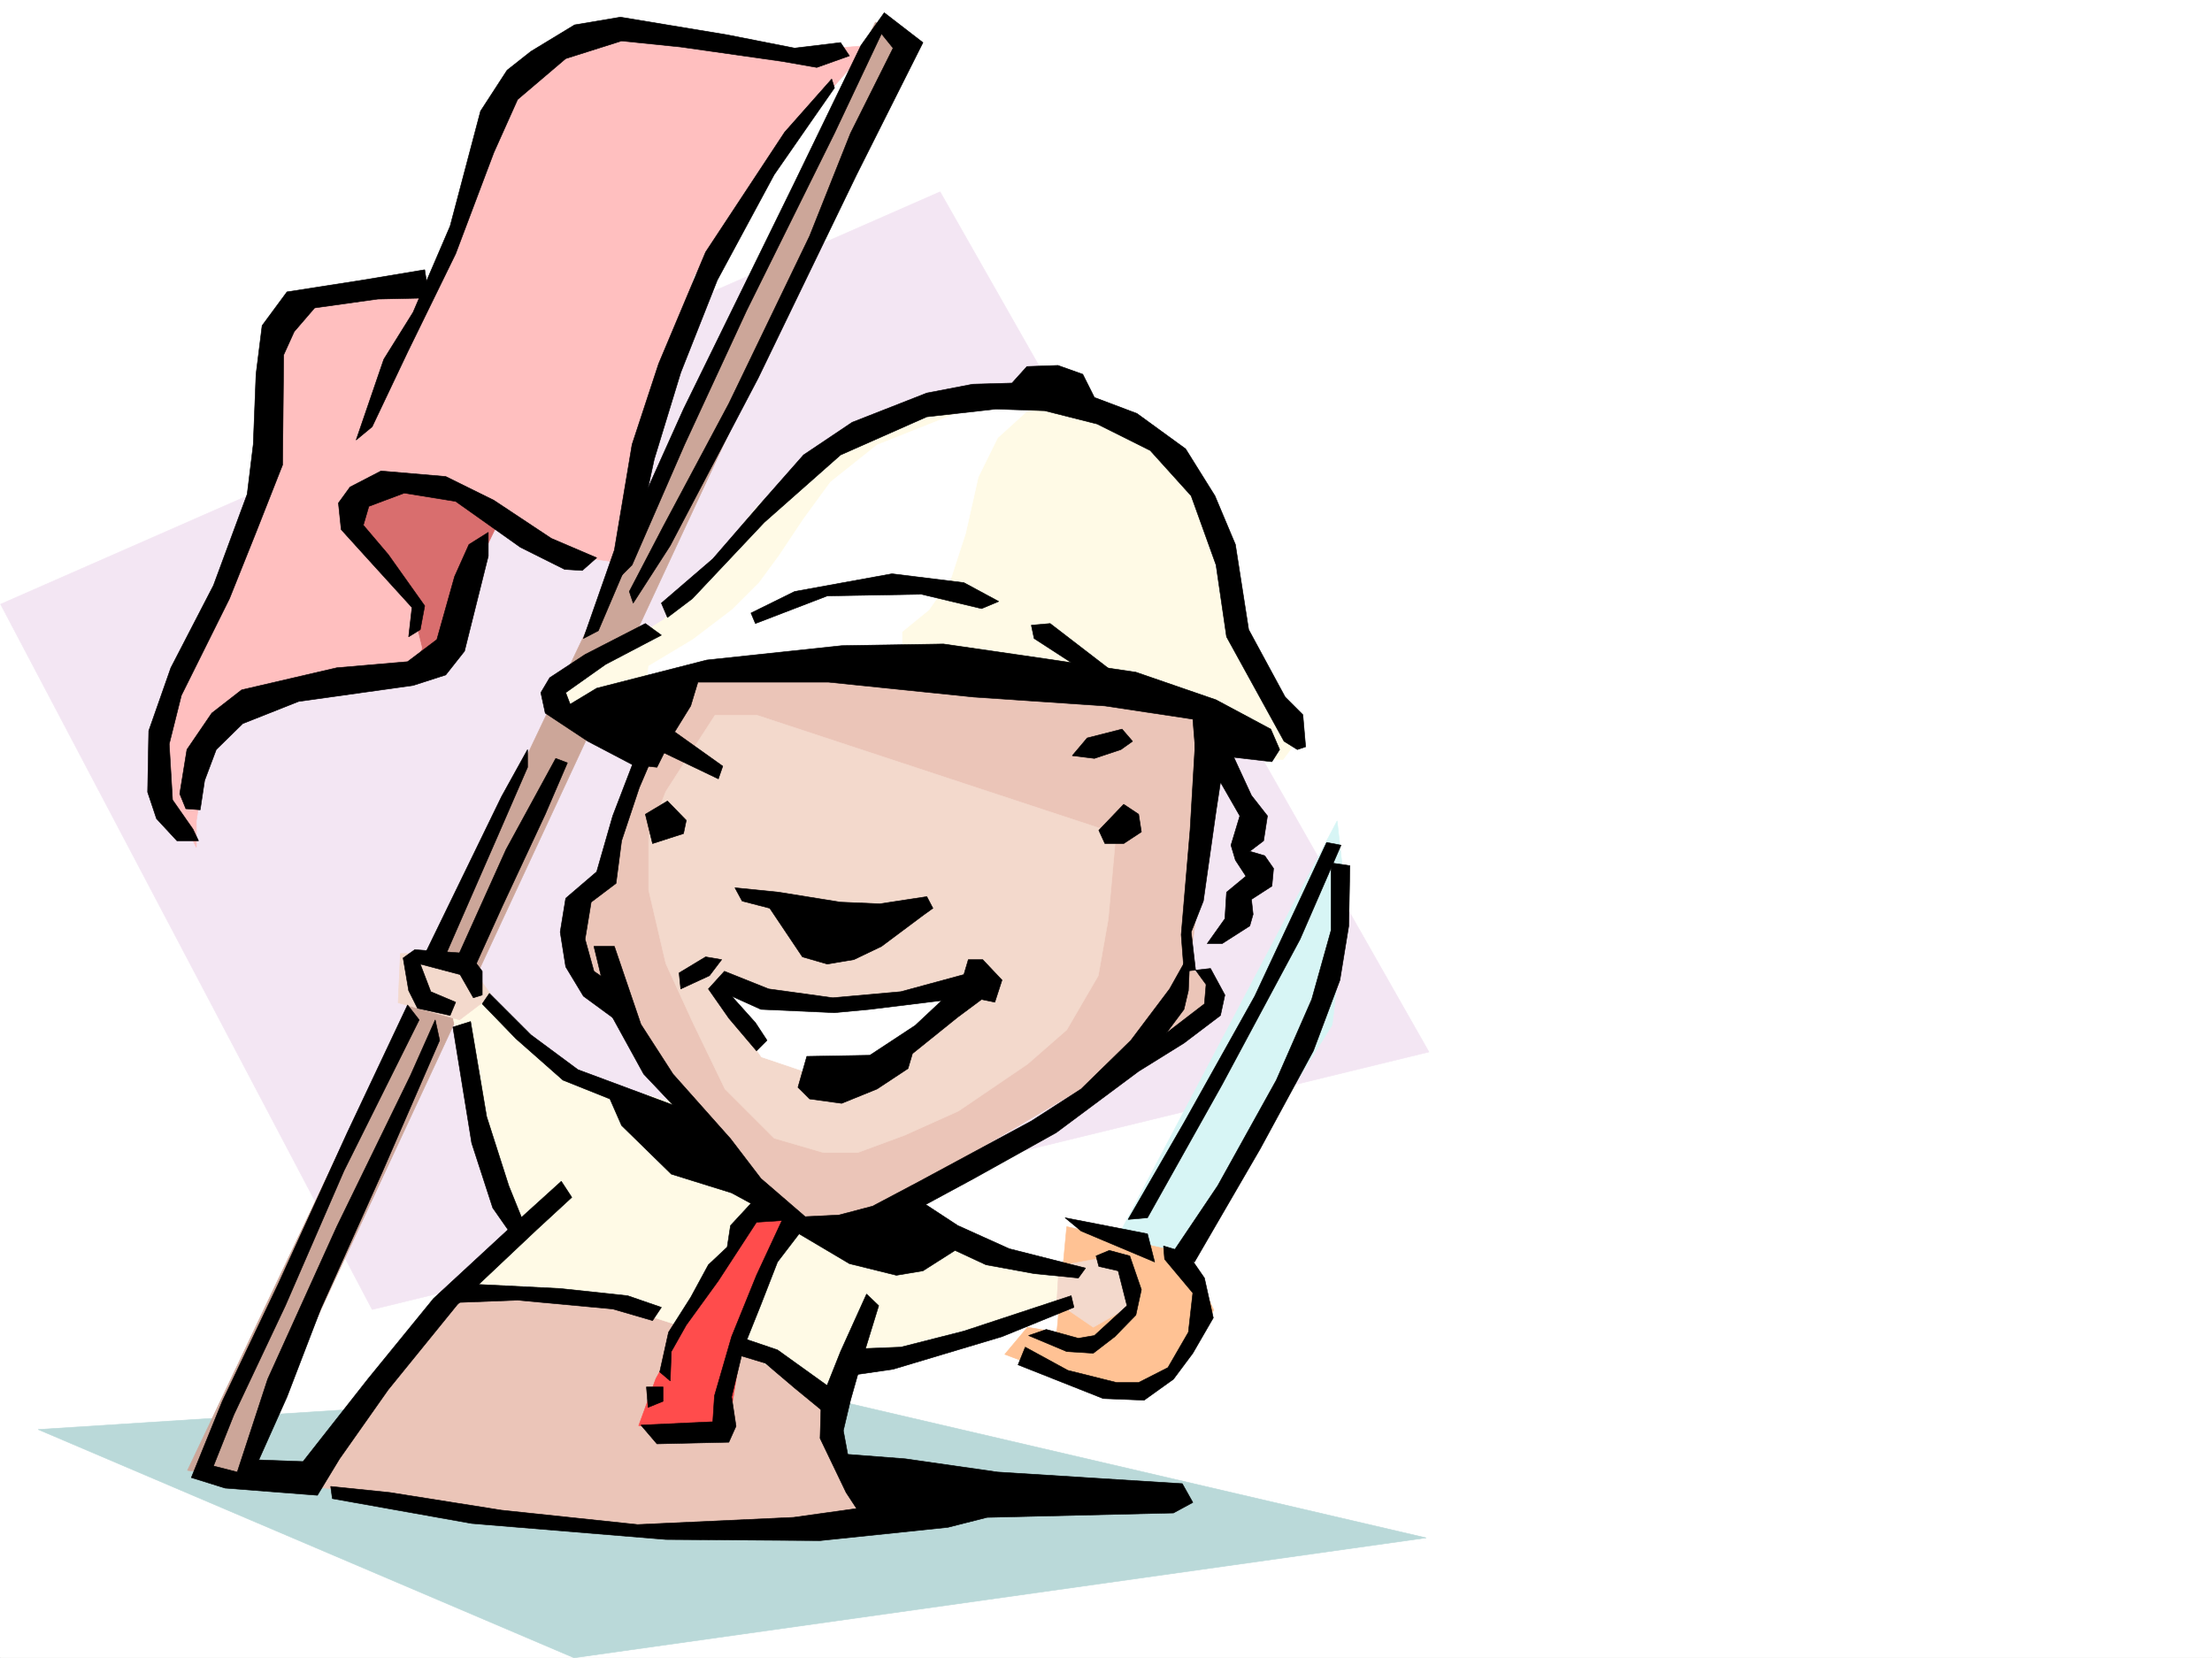
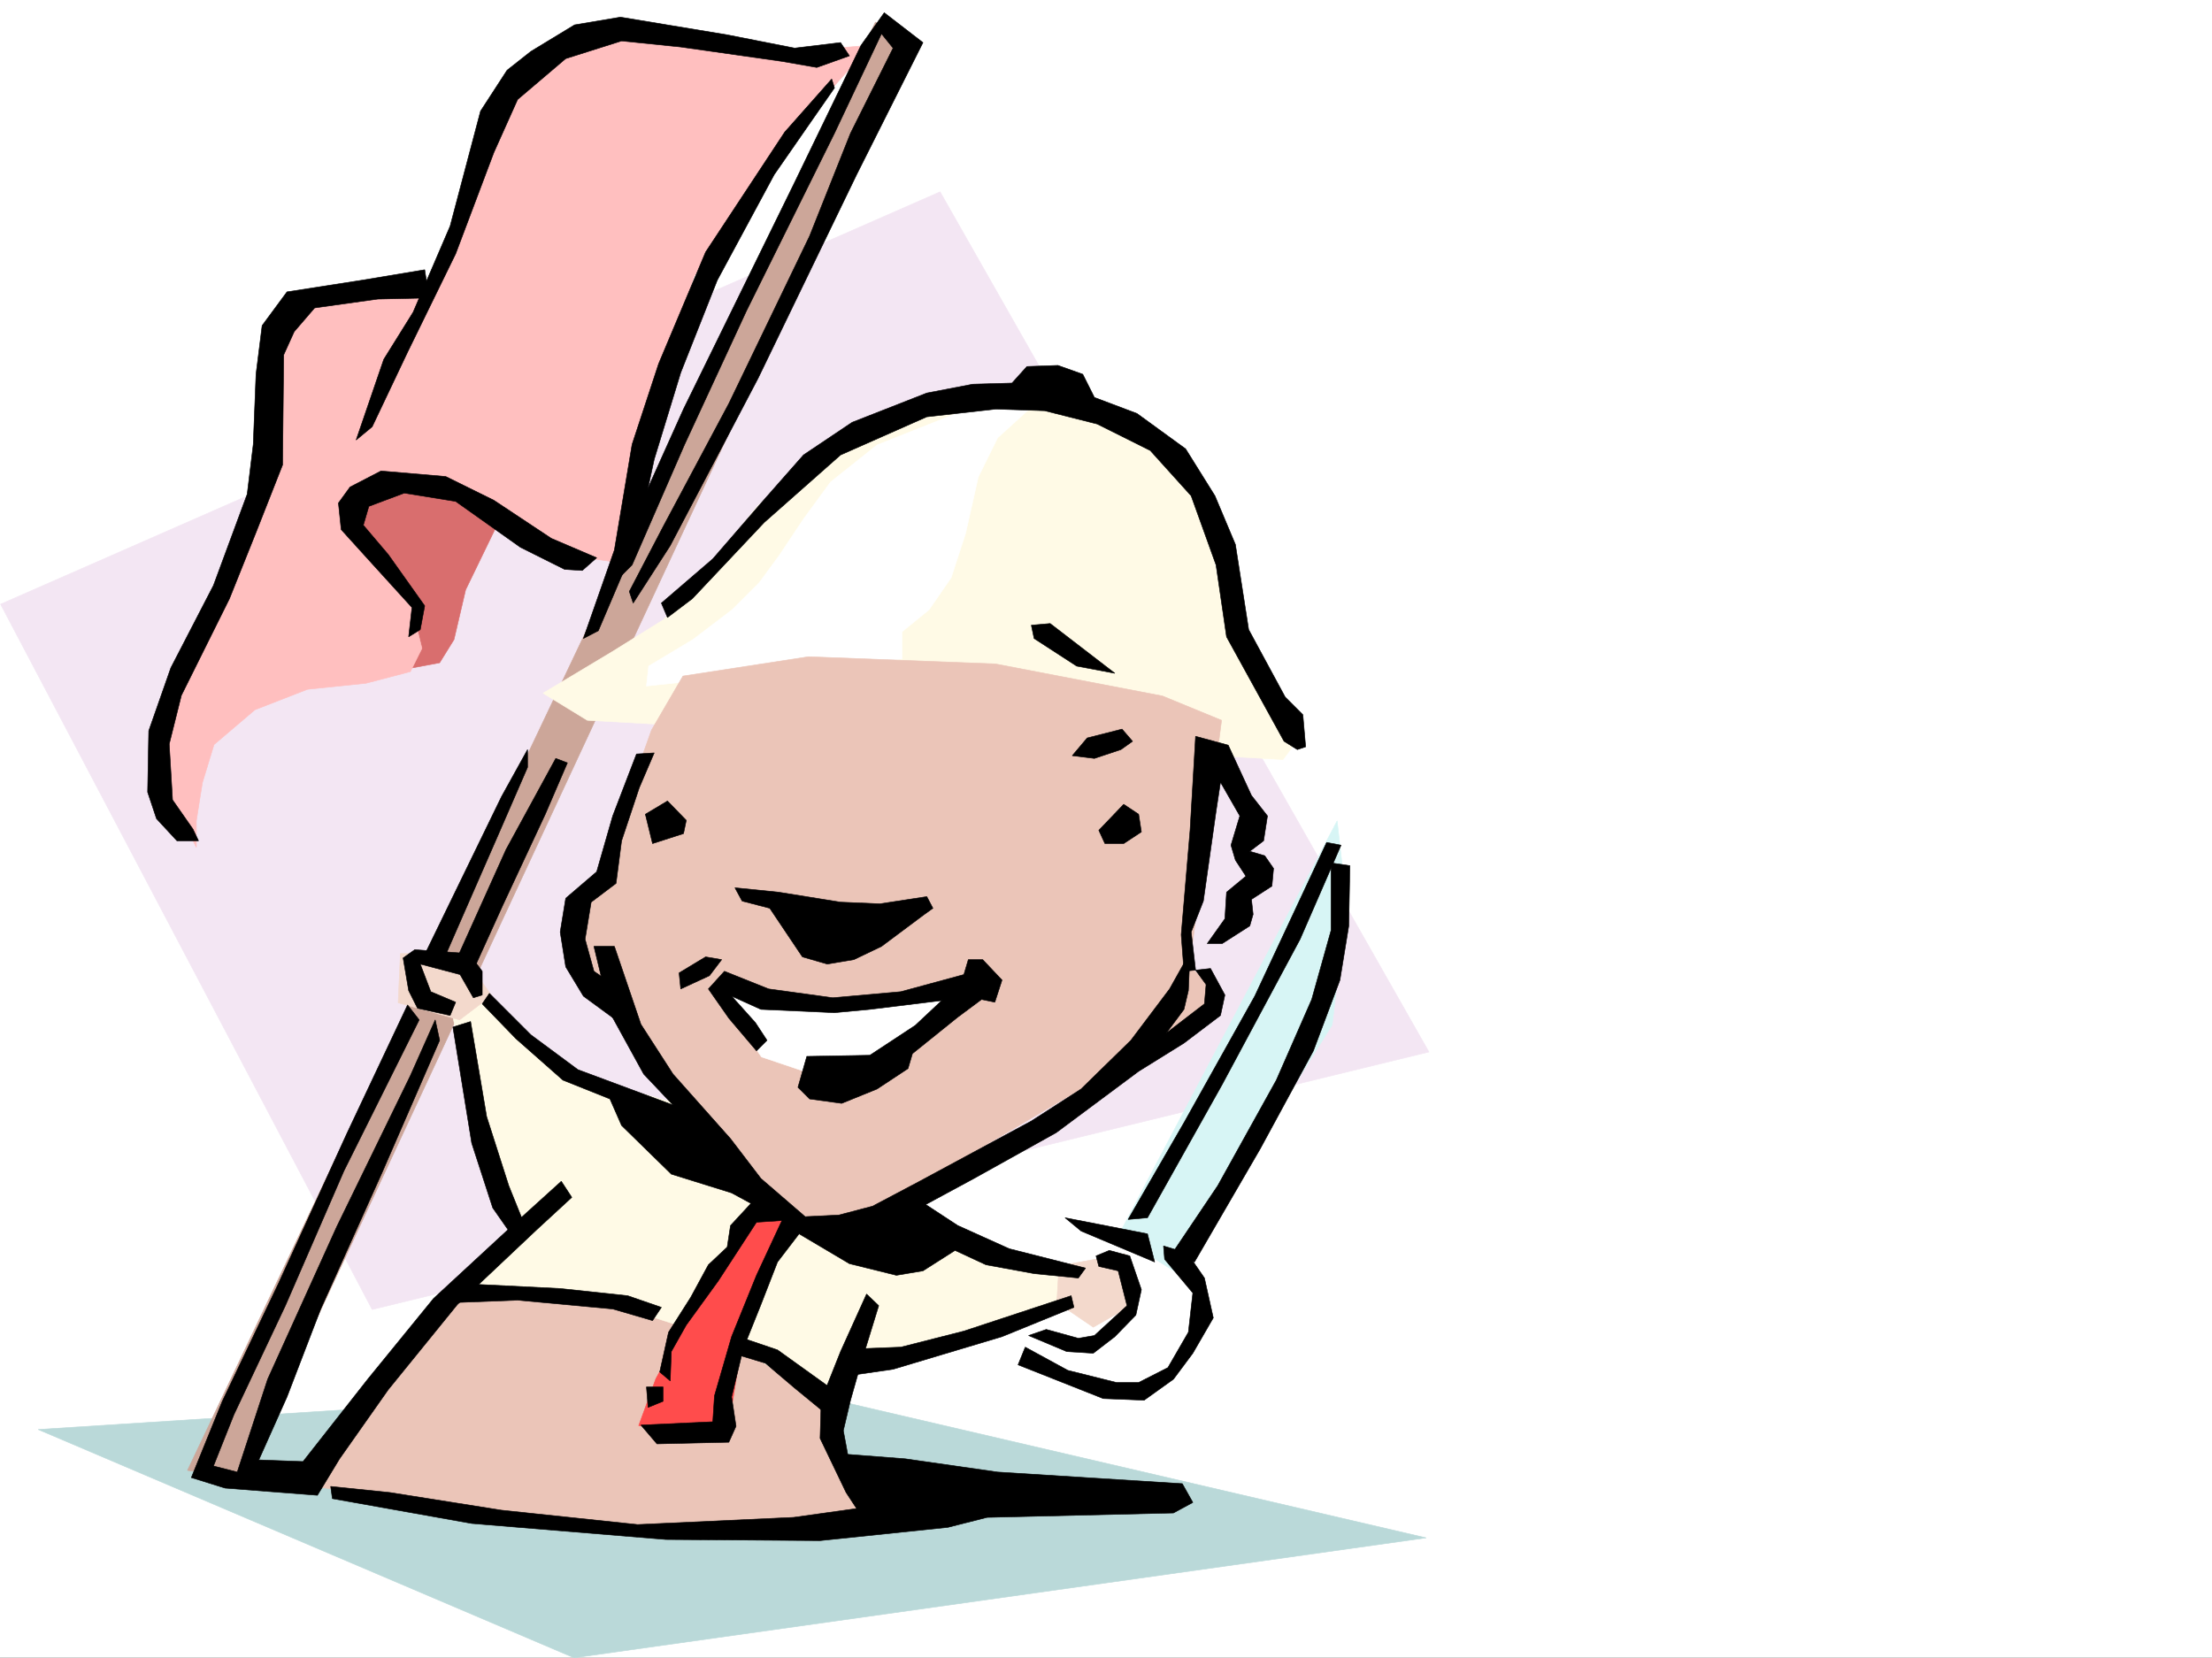
<svg xmlns="http://www.w3.org/2000/svg" width="2997.016" height="2246.665">
  <rect width="100%" height="100%" fill="#333333" stroke="none" />
  <defs>
    <clipPath id="a">
      <path d="M0 0h2997v2244.137H0Zm0 0" />
    </clipPath>
  </defs>
  <path fill="#fff" d="M0 2246.297h2997.016V0H0Zm0 0" />
  <g clip-path="url(#a)" transform="translate(0 2.16)">
-     <path fill="#fff" fill-rule="evenodd" stroke="#fff" stroke-linecap="square" stroke-linejoin="bevel" stroke-miterlimit="10" stroke-width=".743" d="M.742 2244.137h2995.531V-2.16H.743Zm0 0" />
-   </g>
+     </g>
  <path fill="#f3e6f3" fill-rule="evenodd" stroke="#f3e6f3" stroke-linecap="square" stroke-linejoin="bevel" stroke-miterlimit="10" stroke-width=".743" d="m.742 818.676 503.492 955.722 1431.84-349.007-662.351-1165.493Zm0 0" />
  <path fill="#bad9d9" fill-rule="evenodd" stroke="#bad9d9" stroke-linecap="square" stroke-linejoin="bevel" stroke-miterlimit="10" stroke-width=".743" d="m51.691 1936.938 980.04-62.915 900.59 209.735-1154.583 162.539zm0 0" />
  <path fill="#cca699" fill-rule="evenodd" stroke="#cca699" stroke-linecap="square" stroke-linejoin="bevel" stroke-miterlimit="10" stroke-width=".743" d="M1186.059 29.95 253.992 1992.378l75.66 8.25L1234.035 57.672Zm0 0" />
  <path fill="#d96e6e" fill-rule="evenodd" stroke="#d96e6e" stroke-linecap="square" stroke-linejoin="bevel" stroke-miterlimit="10" stroke-width=".743" d="m678.816 700.32-47.937 98.883-15.758 67.41-19.473 31.438-44.183 8.25-122.89-178.258 47.937-119.098 142.363-8.25 87.66 71.903zm0 0" />
  <path fill="#ffbfbf" fill-rule="evenodd" stroke="#ffbfbf" stroke-linecap="square" stroke-linejoin="bevel" stroke-miterlimit="10" stroke-width=".743" d="m1154.582 89.148-122.852 138.57L940.316 374.5l-43.441 143.066-27.762 126.567-23.965 119.097-83.168-11.964-75.656-35.227-83.168-63.656-62.949 3.754-44.184 16.46-15.757 43.442 35.972 35.227 39.727 63.656 15.715 63.656-15.715 31.473-59.942 15.719-79.453 8.25-71.16 27.722-55.445 47.195-15.758 51.649-8.21 51.691v35.973l-35.227-71.906-12.004-90.633 27.722-91.375 74.953-155.07 44.184-146.04-4.496-127.351 27.719-55.402L456.297 391l131.101-12.004 79.454-217.941 63.652-75.66 71.203-43.442 83.164-8.25 98.887 23.969 91.414 12.004 103.418-8.25zm0 0" />
  <path fill="#ebc5b8" fill-rule="evenodd" stroke="#ebc5b8" stroke-linecap="square" stroke-linejoin="bevel" stroke-miterlimit="10" stroke-width=".743" d="m622.629 1741.438-220.29 269.671 543.216 73.391 203.047-6.727 46.449-29.988-66.664-86.137 13.488-96.617-343.18-140.054zm0 0" />
  <path fill="#fffae6" fill-rule="evenodd" stroke="#fffae6" stroke-linecap="square" stroke-linejoin="bevel" stroke-miterlimit="10" stroke-width=".743" d="m639.129 1345.98 159.566 116.086 203.79 56.93 325.937 176.027 149.871 29.954-26.234 39.683-296.692 77.145-26.98 69.675-129.617-89.89-176.106-56.93-216.535-9.734 92.941-83.125-66.707-202.969-23.222-113.117zm0 0" />
  <path fill="#ff4c4c" fill-rule="evenodd" stroke="#ff4c4c" stroke-linecap="square" stroke-linejoin="bevel" stroke-miterlimit="10" stroke-width=".743" d="m1025.71 1621.594-137.085 246.449-23.227 63.652 119.883 13.493 23.227-146.82 73.43-159.532zm0 0" />
  <path fill="#fffae6" fill-rule="evenodd" stroke="#fffae6" stroke-linecap="square" stroke-linejoin="bevel" stroke-miterlimit="10" stroke-width=".743" d="m1388.363 536.297-136.344 10.476-133.367 62.915-92.941 76.398-70.418 89.894-56.188 63.653-69.675 43.441-93.645 56.188 59.938 36.715 942.547 53.175 19.472-26.238-62.914-110.105-43.48-99.586-23.223-119.844-50.207-76.399-102.637-50.207zm0 0" />
  <path fill="#fff" fill-rule="evenodd" stroke="#fff" stroke-linecap="square" stroke-linejoin="bevel" stroke-miterlimit="10" stroke-width=".743" d="m1305.195 556.512-116.867 46.449-62.953 50.164-36.715 50.207-32.96 49.422-26.977 36.715-36.715 36.676-53.176 40.468-59.941 35.934-3.012 26.976 346.152-36.714v-36.676l36.715-29.988 29.95-43.442 19.511-59.898 17.203-76.403 26.238-53.175 40.47-36.715 42.695-16.461zm0 0" />
  <path fill="#d7f5f5" fill-rule="evenodd" stroke="#d7f5f5" stroke-linecap="square" stroke-linejoin="bevel" stroke-miterlimit="10" stroke-width=".743" d="m1515.008 1674.809 296.691-562.532 12.746 113.118-19.511 163.28-209.77 336.302zm0 0" />
-   <path fill="#ffc294" fill-rule="evenodd" stroke="#ffc294" stroke-linecap="square" stroke-linejoin="bevel" stroke-miterlimit="10" stroke-width=".743" d="m1445.293 1662.063 163.36 36.714 35.972 76.403-39.727 62.91-50.203 46.414-79.414-5.984-113.898-43.438 30.734-36.715 39.727 6.762zm0 0" />
  <path fill="#f3d9cc" fill-rule="evenodd" stroke="#f3d9cc" stroke-linecap="square" stroke-linejoin="bevel" stroke-miterlimit="10" stroke-width=".743" d="m1434.813 1715.238 89.93-16.46 3.714 72.648-47.191 26.941-49.422-33.707zm-768.743-366.25-40.43-56.93h-83.167l-3.012 66.669 83.168 23.183zm0 0" />
  <path fill="#ebc5b8" fill-rule="evenodd" stroke="#ebc5b8" stroke-linecap="square" stroke-linejoin="bevel" stroke-miterlimit="10" stroke-width=".743" d="m925.34 916.035 170.086-26.195 253.21 9.734 226.313 43.442 80.153 32.96-43.438 333.286 39.684 36.719-16.461 29.207-452.582 266.66-73.43 13.449-46.45-20.215-283.202-339.308-3.754-70.38 33.707-29.206 73.43-206.723zm0 0" />
-   <path fill="#f3d9cc" fill-rule="evenodd" stroke="#f3d9cc" stroke-linecap="square" stroke-linejoin="bevel" stroke-miterlimit="10" stroke-width=".743" d="m1025.71 969.211 486.286 160.308-10.477 116.09-13.492 76.403-42.734 73.39-53.176 46.45-93.644 63.656-73.43 32.96-62.953 23.223h-46.45l-66.702-19.468-66.668-66.668-43.438-89.89-36.719-80.153-23.222-99.59v-73.43l23.222-59.902 40.43-62.91 26.238-40.469zm0 0" />
  <path fill="#fff" fill-rule="evenodd" stroke="#fff" stroke-linecap="square" stroke-linejoin="bevel" stroke-miterlimit="10" stroke-width=".743" d="m965.77 1335.5 152.882 26.941 193.309-20.214-140.133 106.351-80.156 3.754-59.942-20.215zm0 0" />
  <path fill-rule="evenodd" stroke="#000" stroke-linecap="square" stroke-linejoin="bevel" stroke-miterlimit="10" stroke-width=".743" d="m1138.867 57.672-62.172 7.508-91.414-17.985-144.633-23.968-62.168 10.476-59.195 35.973-32.219 25.453-35.972 55.406-41.211 155.813-50.207 116.832-39.684 63.695-37.46 109.32 21.702-17.945 47.977-101.113 65.18-133.332 51.687-137.082 32.219-71.907 65.18-55.402 75.699-23.969 80.152 8.211 137.125 19.469 47.195 8.25 44.223-15.715zm-12.004 49.422L1063.207 179 956.035 341.539 892.38 492.855 856.406 602.22l-23.968 143.066-41.993 119.84 20.254-10.516 51.692-121.328 23.968-110.847 35.97-117.614 49.464-125.082 77.144-143.066 45.708-65.883 35.972-51.691zm0 0" />
  <path fill-rule="evenodd" stroke="#000" stroke-linecap="square" stroke-linejoin="bevel" stroke-miterlimit="10" stroke-width=".743" d="m857.895 817.191 50.203-77.925 119.136-226.938 133.371-275.656 89.891-179-52.434-40.43-31.476 44.184-91.414 188.734-149.09 304.121-73.43 163.282-26.234 77.886 29.988-29.949 71.164-163.281 83.907-181.27 119.14-240.426 63.692-134.816 15.718 19.473-57.672 115.343-55.445 139.317-109.402 226.933-89.145 167.036-45.71 87.625Zm-49.465-61.425-61.426-26.239-77.926-51.691-65.18-32.176-87.66-7.508-41.957 21.739-15.754 21.699 3.754 35.972 35.969 39.688 59.941 65.922-4.496 39.687 15.719-9.734 6.02-32.219-49.461-69.64-33.703-39.684 7.468-25.496 47.973-17.984 69.68 11.261 87.66 62.168 59.941 29.95 23.969 1.488zm0 0" />
  <path fill-rule="evenodd" stroke="#000" stroke-linecap="square" stroke-linejoin="bevel" stroke-miterlimit="10" stroke-width=".743" d="M575.434 365.508 490 379.738l-101.152 15.758-33.703 45.668-8.25 65.926-3.754 95.129-8.211 67.406-45.707 123.598-57.711 111.59-29.953 85.394-1.524 83.129 12.004 35.969 27.723 29.953h29.207l-7.469-15.719-27.723-39.727-4.496-75.656 16.461-65.886 65.18-131.102 35.973-89.852 35.972-91.414 1.485-149.05 14.234-31.438 27.723-32.219 85.433-11.96 69.676-1.528zm0 0" />
-   <path fill-rule="evenodd" stroke="#000" stroke-linecap="square" stroke-linejoin="bevel" stroke-miterlimit="10" stroke-width=".743" d="m243.516 1075.563 9.734-59.903 33.703-49.422 40.469-31.472 128.875-29.953 95.914-8.25 39.684-29.95 24.007-85.394 19.473-43.442 26.195-16.46v32.18l-32.215 128.835-25.457 32.219-44.222 14.23-155.07 21.7-75.696 29.992-35.933 35.187-15.758 41.957-5.98 39.684-19.473-1.485zm630.879-230.692-81.68 41.957-47.938 31.477-12.004 20.21 5.98 27.723 57.716 38.203 59.937 31.434 33.707 3.754 9.735-19.469 73.43 35.188 5.98-17.204-65.18-46.449 21.742-35.191 9.735-32.219h176.812L1319.43 944.5l177.593 12.004 119.137 17.945 3.715 45.711 103.418 11.961 10.48-16.46-12.004-27.72-74.171-39.687-108.622-37.457-121.406-17.988-139.351-20.215-137.867 2.27-182.793 19.472-149.13 38.2-35.929 21.698-6.023-15.718 53.957-38.2 75.66-39.687zM1017.5 830.64l59.195-29.206 131.848-23.97 97.398 12.005 47.192 25.453-23.223 9.738-81.644-19.472-127.387 2.265-97.398 37.418zm0 0" />
  <path fill-rule="evenodd" stroke="#000" stroke-linecap="square" stroke-linejoin="bevel" stroke-miterlimit="10" stroke-width=".743" d="m1422.848 844.871 87.664 67.41-51.73-9.734-57.673-37.422-3.754-17.984zm0 0" />
  <path fill-rule="evenodd" stroke="#000" stroke-linecap="square" stroke-linejoin="bevel" stroke-miterlimit="10" stroke-width=".743" d="m896.094 817.191 69.676-59.941 67.449-77.887 55.441-62.914 65.922-44.219 101.152-39.687 62.211-11.965 53.176-1.527 20.254-22.442 41.953-1.523 33.703 12.004 15.758 31.433 57.672 21.743 65.922 47.933 39.726 63.656 27.723 65.922 17.984 115.348 49.465 91.375 23.965 23.969 3.754 43.437-11.258 3.754-17.988-11.219-77.926-141.582-14.23-97.359-33.707-93.645-55.442-61.425-71.945-35.934-71.16-17.984-65.926-2.23-93.684 10.48-116.867 51.687-103.383 91.38-97.437 103.339-33.703 25.492zM1452.8 1023.91l20.216-23.965 47.23-12.004 14.234 16.5-15.757 11.22-35.934 11.964zm35.973 101.113 33.704-35.226 20.253 13.488 3.715 23.969-23.968 15.758h-25.454zm-614.378-21.738 29.949-17.945 25.492 26.195-3.754 17.984-41.953 13.493zm0 0" />
  <path fill-rule="evenodd" stroke="#000" stroke-linecap="square" stroke-linejoin="bevel" stroke-miterlimit="10" stroke-width=".743" d="m862.39 1021.644-32.218 83.907-21.742 75.66-41.953 35.934-7.47 45.707 7.47 47.156 23.968 39.723 62.207 45.671-23.968-62.914-23.965-16.46-12.004-43.442 8.25-50.203 33.703-25.453 7.508-57.672 23.969-71.906 20.214-47.192zm757.485-23.968-7.469 127.347-12.004 141.543 3.754 49.461 15.719-1.523-5.984-51.652 16.5-41.954 17.207-121.367 6.02-39.687 26.195 45.707-11.965 39.687 5.984 20.215 14.23 21.742-26.234 21.7-2.23 35.972-23.965 33.703h20.215l37.457-23.968 4.496-15.72-2.23-20.253 27.722-17.945 2.23-23.97-11.964-17.241-20.254-5.985 18.726-14.23 5.242-33.707-21.703-27.719-31.472-68.152zM995.758 1202.91l59.199 5.984 83.91 13.489 53.215 2.27 63.652-9.739 8.25 15.719-13.488 9.738-56.187 41.953-37.457 17.945-35.973 6.024-33.703-9.738-44.223-65.922-37.457-9.735zm-75.656 115.348 35.933-21.703 21.738 3.715-16.5 21.742-38.945 17.984zm104.867 105.609-37.461-44.183-27.719-39.688 21.738-23.969 59.942 23.97 86.918 11.964 92.16-8.25 85.394-23.188 6.02-20.254h19.473l26.195 27.723-9.734 29.95-17.985-3.712-32.219 23.965-61.425 49.426-5.985 20.215-41.953 27.719-47.976 19.472-43.442-5.98-15.758-15.719 12.004-41.957 85.434-1.523 61.426-40.43 35.972-33.703-97.398 11.965-47.973 4.496-99.629-4.496-39.726-17.95 32.219 35.934 15.718 23.969zM714.785 1015.66l-35.226 63.656-105.649 217.239 25.492 7.468 17.989-41.171 57.672-131.844 39.722-91.38zm38.203 11.965-67.41 123.598-68.187 151.316 23.964 11.965 39.727-87.625 57.672-123.594 29.992-69.637zm0 0" />
  <path fill-rule="evenodd" stroke="#000" stroke-linecap="square" stroke-linejoin="bevel" stroke-miterlimit="10" stroke-width=".743" d="m663.098 1345.98 56.187 56.184 63.692 47.195 128.875 47.938-39.727-41.957-45.707-83.164-21.7-89.852h27.72l35.933 105.61 43.48 67.406 77.926 87.625 41.211 53.918 59.942 51.691 45.707-2.23 45.668-12.004 63.695-33.703 151.355-81.64 67.45-43.442 67.406-65.922 52.473-69.637 27.722-49.46-2.27 51.69-5.98 25.454-23.969 32.218 51.692-39.687 2.227-26.234-14.231-19.473 20.254-2.23 19.469 35.933-5.98 27.723-49.462 37.457-61.425 38.199-111.672 83.129-111.63 62.168-65.179 35.23 43.441 28.465 69.715 31.434 103.38 26.238-9.735 13.45-59.942-5.981-65.18-11.965-41.952-19.473-43.48 27.684-35.974 6.02-63.652-15.758-68.191-40.426-29.246 38.199-22.446 57.672-24.007 59.902-15.72 65.18 5.985 39.687-9.738 21.739-97.395 2.226-21.742-25.453 97.399-4.496 2.27-35.191 23.222-80.153 33.707-83.129 34.484-74.171-34.484 2.269-51.692 79.371-43.441 59.942-20.254 35.933-1.484 39.723-14.235-12.004 11.965-53.918 29.992-47.191 23.97-44.184 25.491-23.969 4.496-29.207 27.723-29.992-26.238-14.23-81.68-25.454-67.406-65.925-15.758-35.93-63.695-25.496-63.653-56.145-45.71-47.195zm-45.708 11.961-33.706-14.23-14.27-37.418 53.957 14.23 17.984 31.438 12.004-3.754v-32.18l-17.984-23.968-73.43-5.239-15.757 11.223 7.507 44.184 12.004 23.964 44.184 9.739zm-3.753 33.708 25.492 157.296 28.465 87.664 27.722 39.688 15.72-15.719-21.743-53.957-29.95-93.605-21.738-128.836zm0 0" />
  <path fill-rule="evenodd" stroke="#000" stroke-linecap="square" stroke-linejoin="bevel" stroke-miterlimit="10" stroke-width=".743" d="m639.129 1739.95 119.879 5.984 91.379 9.734 45.707 15.758-11.965 17.945-53.957-15.715-128.875-11.965-95.91 3.711zm236.75 139.312 2.23 27.722 20.254-8.25v-19.472zm131.101-65.922 46.454 15.758 77.183 55.406-11.965 30.73-41.957-34.445-39.722-33.703-39.727-12.004zm155.856 14.234 57.71-2.23 85.395-21.738 145.372-47.938 3.753 15.758-97.437 39.687-147.602 44.184-51.691 7.504zm280.227-177.515 111.632 21.742 9.735 38.199-99.625-41.953zm354.402-508.575-97.399 208.247-95.91 171.535-75.699 131.062 26.238-2.27 101.153-180.484 105.644-196.988 55.445-127.348zm0 0" />
  <path fill-rule="evenodd" stroke="#000" stroke-linecap="square" stroke-linejoin="bevel" stroke-miterlimit="10" stroke-width=".743" d="m1828.941 1172.96-1.523 81.642-11.965 73.39-35.973 95.875-71.945 132.586L1618.387 1710l-29.989-12.004 61.465-91.375 79.414-143.07 47.934-109.32 26.238-93.645v-91.379zm-343.921 528.79 17.984-7.469 27.723 7.469 15.718 45.707-7.468 34.45-28.465 29.206-29.246 22.48-35.973-2.265-51.691-21.703 23.968-8.25 43.48 11.965 21.74-3.715 44.183-40.469-11.965-47.191-26.235-5.984zm0 0" />
  <path fill-rule="evenodd" stroke="#000" stroke-linecap="square" stroke-linejoin="bevel" stroke-miterlimit="10" stroke-width=".743" d="m1389.105 1825.344 57.711 31.476 65.922 16.461h29.992l39.688-20.215 27.719-47.937 6.023-53.176-38.242-45.707-1.484-17.984 32.218 9.734 23.227 33.703 12.004 53.957-27.723 47.938-26.238 35.191-39.723 28.465-55.445-2.23-115.383-45.708zm-215.011-71.903 16.46 15.715-23.968 77.93-14.23 50.164-9.735 41.21 5.98 32.18 77.926 6.02 125.121 17.95 250.239 15.757 14.273 25.453-26.238 14.23-252.508 5.985-53.176 13.488-173.094 17.989-209.03-1.528-262.985-21.699-188.813-33.703-2.27-16.5 80.196 8.25 151.317 23.965 184.316 19.472 211.297-9.734 85.433-11.965-14.234-21.738-35.227-73.39 1.485-51.692 26.238-65.922zM552.21 1361.695l-81.679 173.02-93.644 205.234-75.7 158.785-41.953 103.383 45.707 14.23 125.122 9.735 29.988-49.422 65.922-93.644 93.644-115.344 107.172-101.113 47.938-44.184-14.23-21.738-63.696 57.672-109.403 101.113-89.148 109.363-87.66 111.59-59.942-2.227 38.2-85.394 45.71-119.098 83.165-184.984 77.925-179.04-5.98-27.722-33.703 75.66-99.668 204.493-93.645 206.722-41.21 125.824-32.22-8.21 27.723-69.676 69.676-147.567 79.41-182.75 101.895-204.496zm0 0" />
</svg>